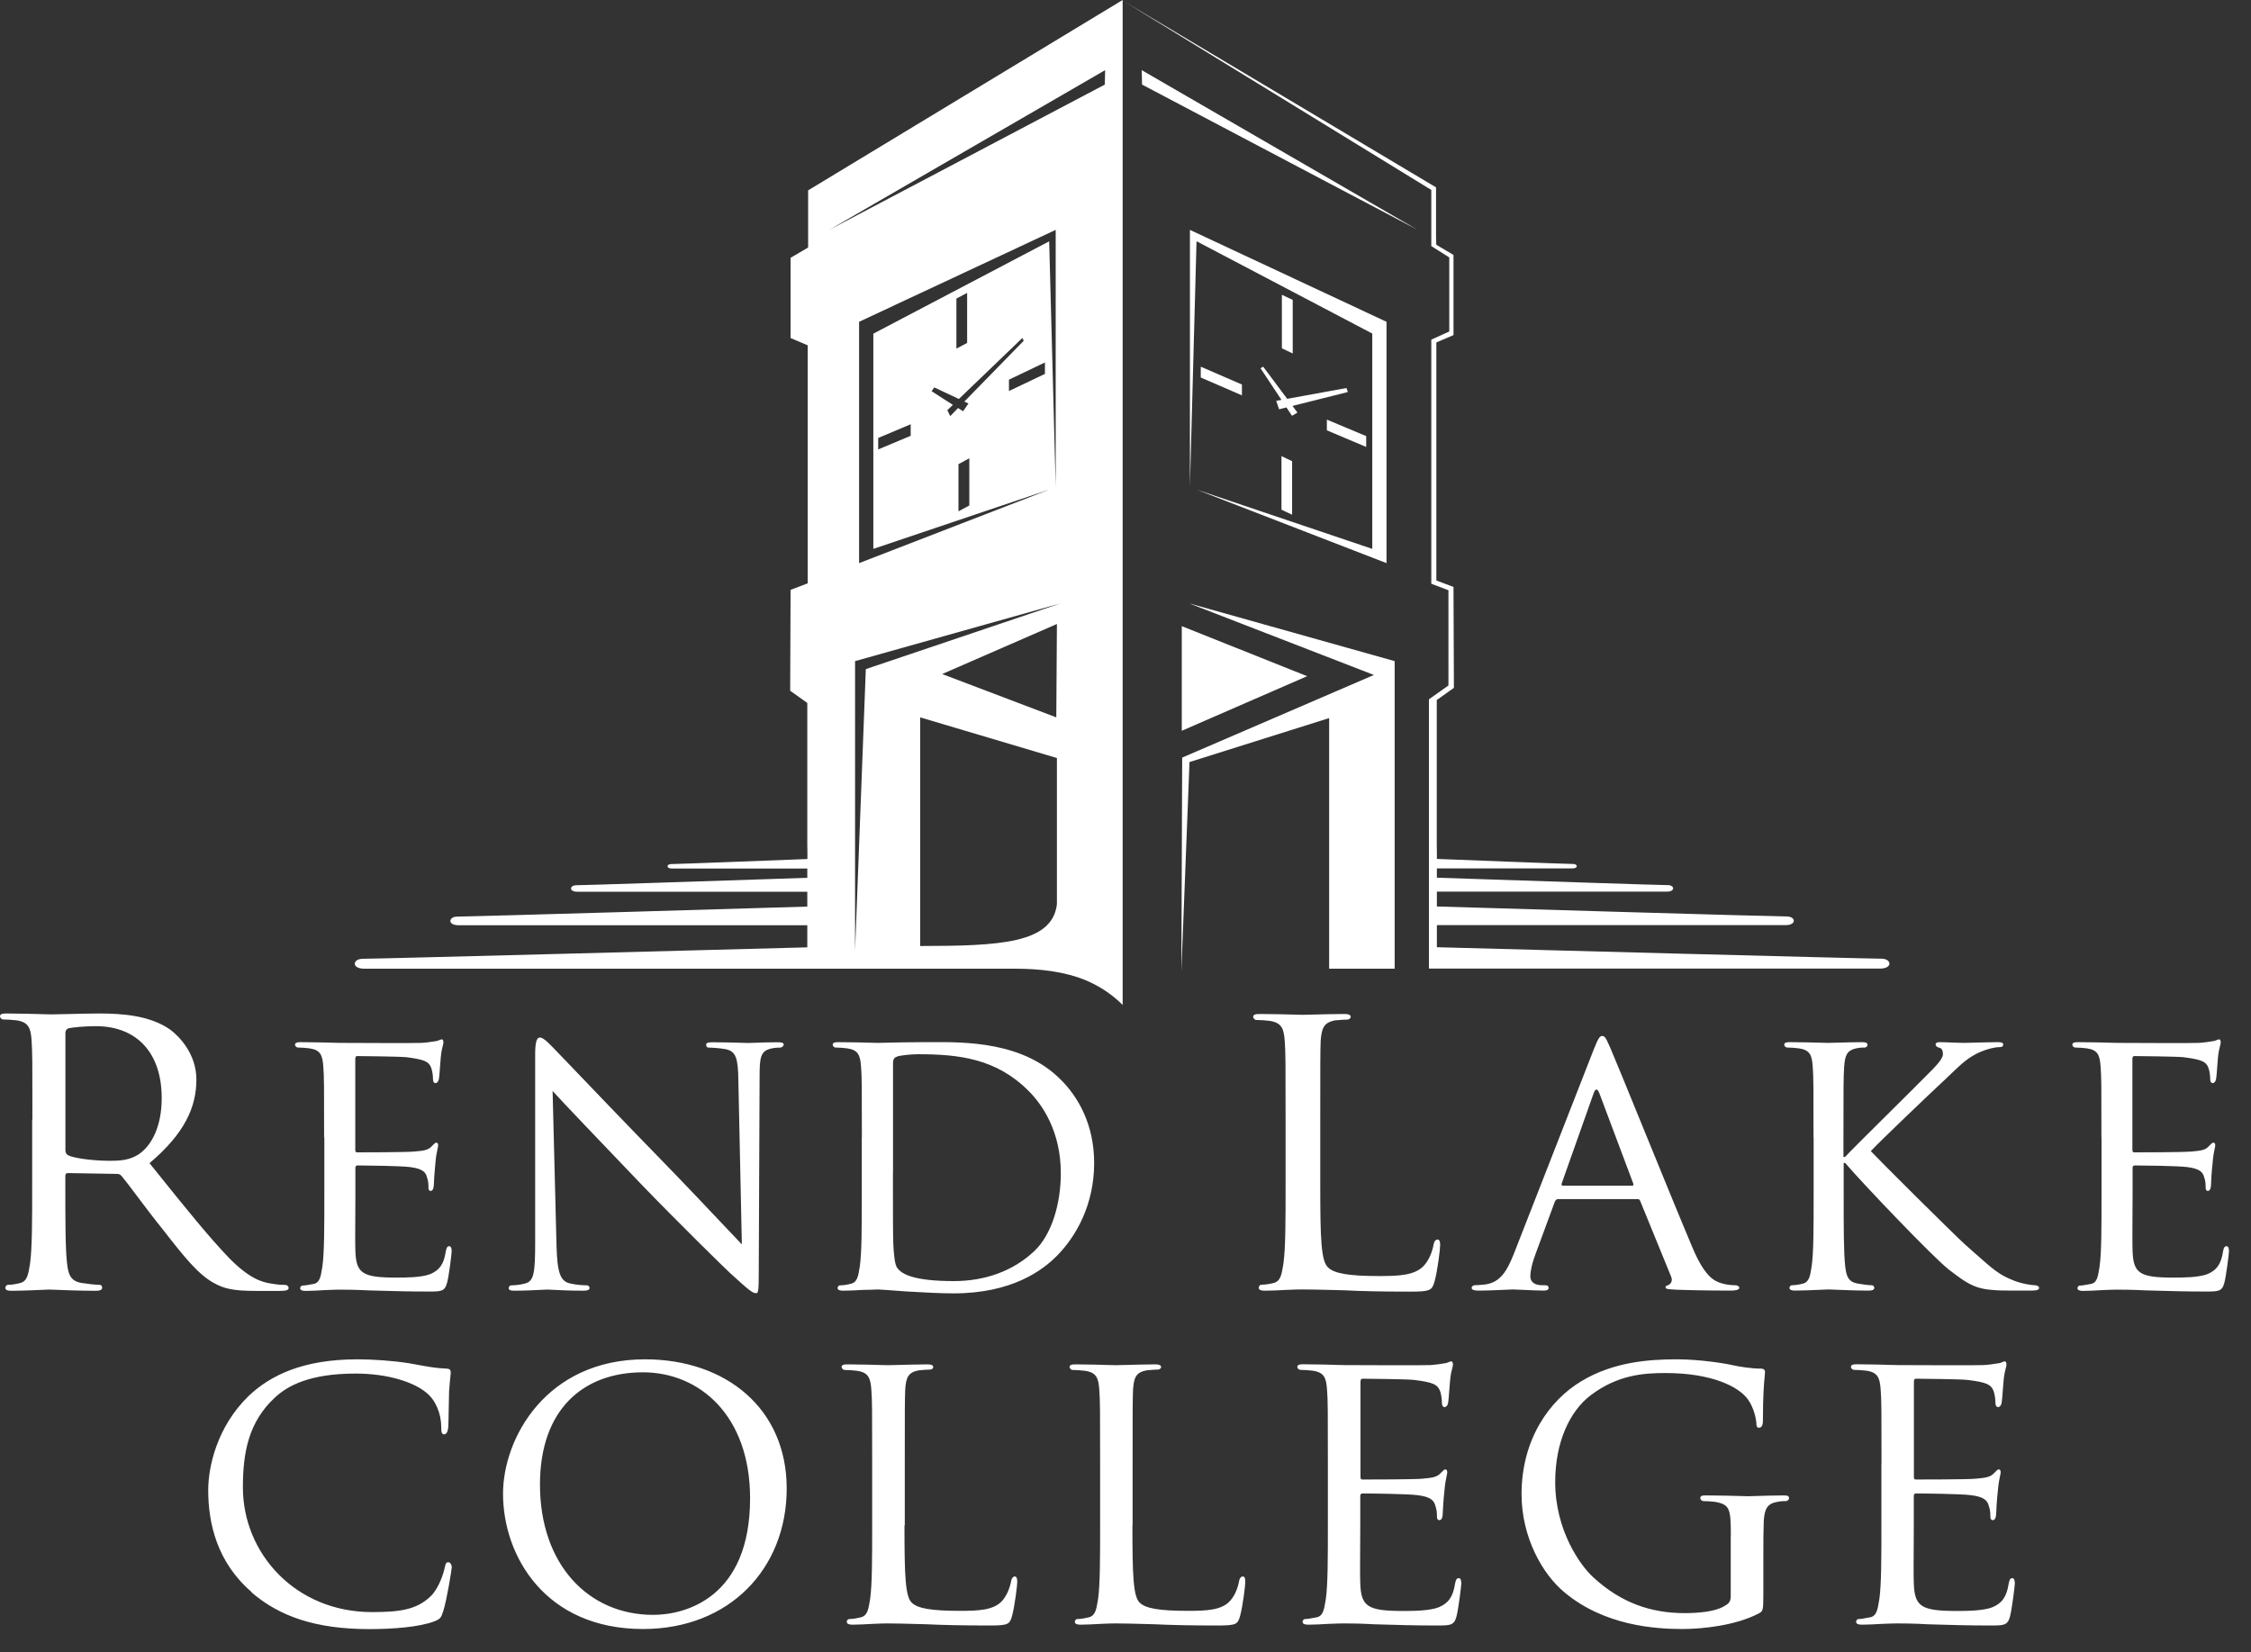
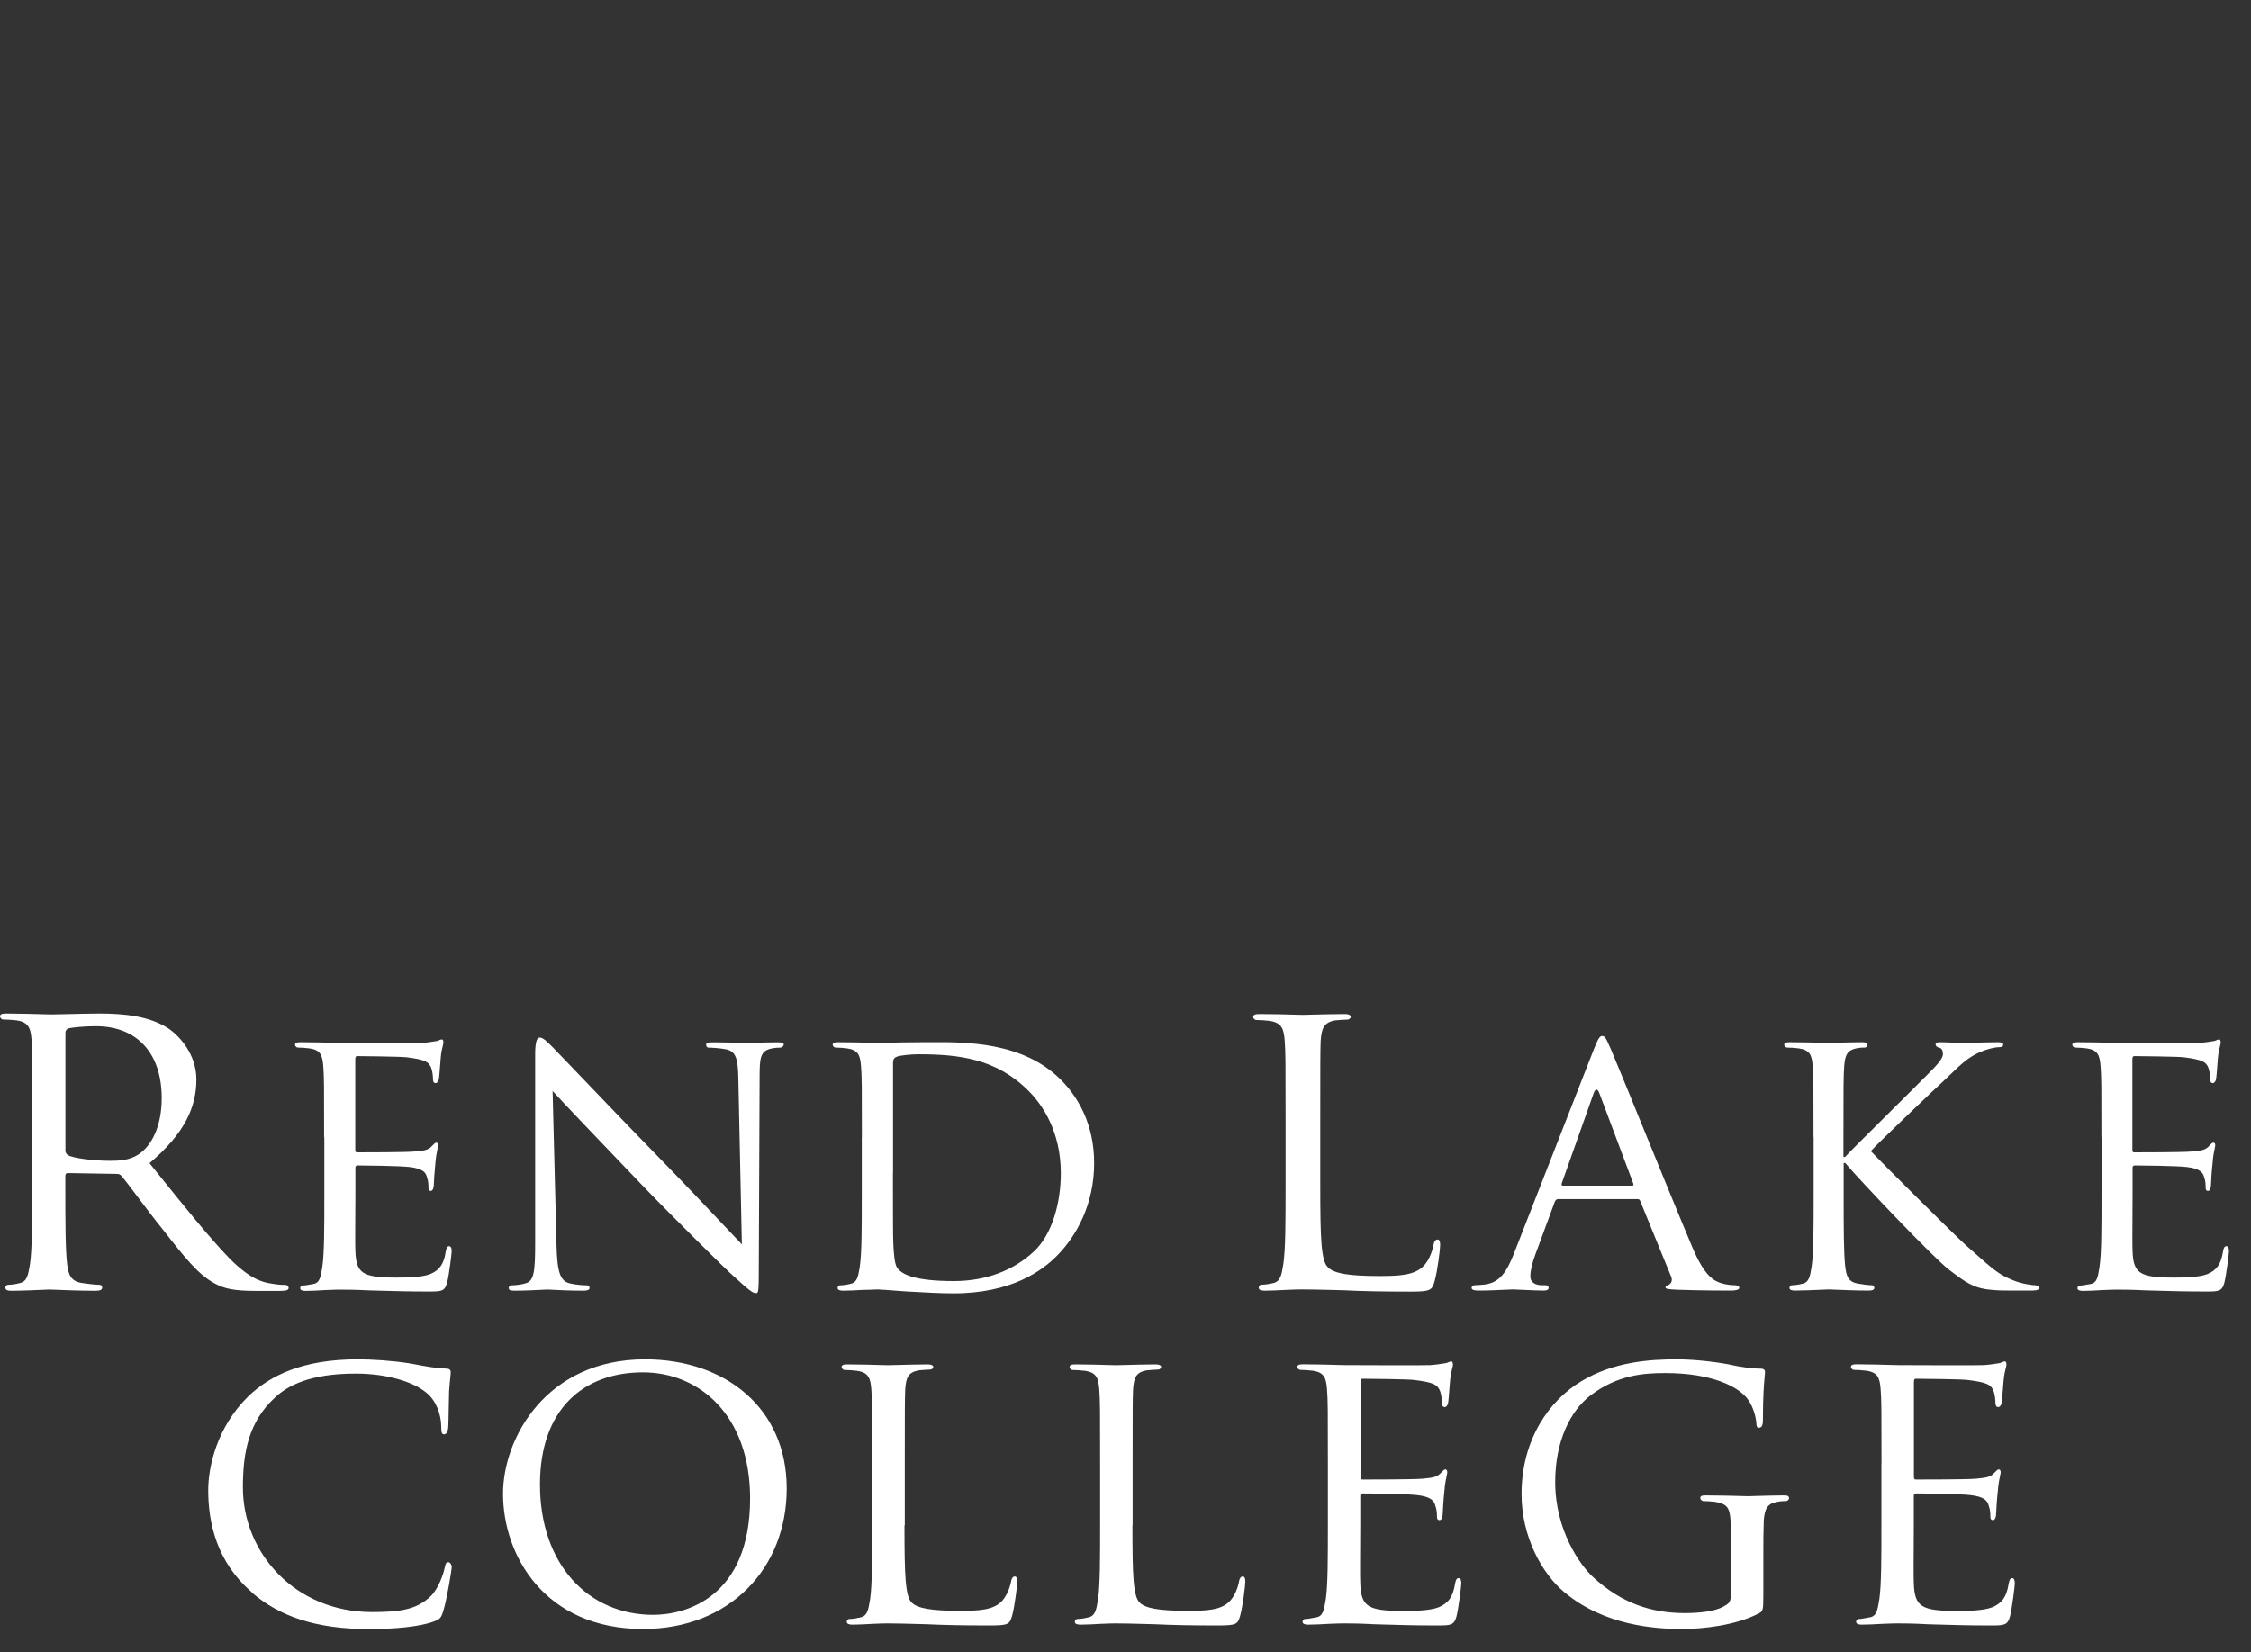
<svg xmlns="http://www.w3.org/2000/svg" width="94" height="69" viewBox="0 0 94 69" fill="none">
  <rect x="0" y="0" width="94" height="69" fill="#333333" stroke="none" />
  <path fill-rule="evenodd" clip-rule="evenodd" d="M10.514 66.498C9.053 65.244 8.695 63.606 8.695 62.236C8.695 61.271 9.053 59.599 10.376 58.31C11.277 57.449 12.638 56.772 14.931 56.772C15.525 56.772 16.379 56.824 17.107 56.94L17.298 56.975C17.778 57.065 18.202 57.145 18.637 57.16C18.788 57.16 18.822 57.229 18.822 57.315C18.822 57.365 18.816 57.426 18.805 57.522L18.805 57.522L18.805 57.522L18.805 57.522L18.805 57.522L18.805 57.522C18.792 57.647 18.773 57.83 18.753 58.125C18.745 58.342 18.741 58.627 18.737 58.891V58.891V58.891V58.891L18.737 58.891V58.891V58.891V58.891V58.891C18.732 59.204 18.728 59.489 18.719 59.599C18.701 59.819 18.633 59.905 18.546 59.905C18.443 59.905 18.426 59.806 18.426 59.599C18.426 59.043 18.189 58.465 17.797 58.16C17.271 57.72 16.18 57.367 14.853 57.367C12.931 57.367 12.013 57.875 11.488 58.362C10.38 59.379 10.143 60.663 10.143 62.12C10.143 64.877 12.337 67.329 15.534 67.329C16.654 67.329 17.404 67.243 17.999 66.653C18.322 66.329 18.525 65.722 18.576 65.45C18.611 65.3 18.628 65.248 18.727 65.248C18.796 65.248 18.865 65.351 18.865 65.45C18.865 65.549 18.663 66.803 18.508 67.295C18.421 67.566 18.387 67.618 18.133 67.717C17.521 67.954 16.4 68.04 15.431 68.04C13.19 68.04 11.673 67.514 10.501 66.502L10.514 66.498ZM26.938 56.772C30.302 56.773 32.852 58.819 32.852 62.167C32.852 65.515 30.457 68.036 26.854 68.036C22.756 68.036 21.006 64.972 21.006 62.387C21.006 60.069 22.807 56.773 26.938 56.772ZM27.276 67.445C28.621 67.445 31.323 66.734 31.323 62.576C31.323 59.125 29.215 57.315 26.85 57.315C24.35 57.315 22.549 58.87 22.549 61.999C22.549 65.347 24.574 67.445 27.276 67.445ZM38.076 66.937C37.804 66.683 37.77 65.821 37.77 63.705L37.783 63.709V61.137C37.783 58.905 37.783 58.5 37.8 58.043C37.834 57.539 37.916 57.319 38.36 57.233C38.528 57.216 38.748 57.199 38.852 57.199C38.903 57.199 38.972 57.151 38.972 57.099C38.972 57.017 38.886 56.983 38.735 56.983C38.403 56.983 37.727 57.001 37.351 57.011C37.205 57.015 37.104 57.017 37.085 57.017C37.062 57.017 36.981 57.015 36.861 57.012C36.525 57.002 35.885 56.983 35.383 56.983C35.215 56.983 35.145 57.013 35.145 57.099C35.145 57.151 35.215 57.216 35.266 57.216C35.4 57.216 35.654 57.233 35.775 57.25C36.266 57.315 36.352 57.552 36.387 58.043C36.421 58.5 36.421 58.905 36.421 61.137V63.675C36.421 65.062 36.421 66.192 36.335 66.786L36.328 66.828C36.263 67.226 36.222 67.482 35.943 67.549C35.805 67.583 35.62 67.618 35.482 67.618C35.395 67.618 35.361 67.682 35.361 67.734C35.361 67.82 35.447 67.855 35.598 67.855C35.835 67.855 36.158 67.838 36.464 67.82C36.753 67.803 37.007 67.803 37.076 67.803H37.076C37.418 67.803 37.798 67.813 38.266 67.826H38.266L38.266 67.826L38.267 67.826C38.406 67.83 38.553 67.834 38.709 67.838C39.403 67.872 40.239 67.889 41.308 67.889C42.105 67.889 42.157 67.842 42.26 67.501C42.376 67.079 42.48 66.213 42.48 66.062C42.48 65.911 42.445 65.842 42.376 65.842C42.295 65.842 42.243 65.929 42.226 66.028C42.174 66.312 42.053 66.618 41.868 66.838C41.51 67.26 40.847 67.277 40.067 67.277C38.89 67.277 38.313 67.174 38.076 66.937ZM47.289 63.705C47.289 65.821 47.323 66.683 47.595 66.937C47.832 67.174 48.409 67.277 49.586 67.277C50.37 67.277 51.029 67.26 51.387 66.838C51.577 66.618 51.693 66.312 51.745 66.028C51.762 65.929 51.814 65.842 51.9 65.842C51.969 65.842 52.003 65.911 52.003 66.062C52.003 66.213 51.9 67.079 51.783 67.501C51.68 67.842 51.628 67.889 50.831 67.889C49.758 67.889 48.926 67.872 48.233 67.838C48.076 67.834 47.929 67.83 47.789 67.826C47.321 67.813 46.941 67.803 46.599 67.803H46.599C46.53 67.803 46.276 67.803 45.987 67.82C45.681 67.838 45.358 67.855 45.121 67.855C44.971 67.855 44.884 67.82 44.884 67.734C44.884 67.682 44.919 67.618 45.005 67.618C45.143 67.618 45.328 67.583 45.462 67.549C45.741 67.482 45.782 67.226 45.847 66.828L45.854 66.786C45.94 66.192 45.94 65.062 45.94 63.675V61.137C45.94 58.905 45.94 58.5 45.906 58.043C45.871 57.552 45.785 57.315 45.294 57.25C45.173 57.233 44.919 57.216 44.785 57.216C44.733 57.216 44.665 57.151 44.665 57.099C44.665 57.013 44.733 56.983 44.902 56.983C45.407 56.983 46.053 57.002 46.385 57.012L46.385 57.012L46.386 57.012C46.501 57.015 46.578 57.017 46.599 57.017C46.619 57.017 46.72 57.015 46.865 57.011C47.242 57.001 47.917 56.983 48.25 56.983C48.405 56.983 48.487 57.017 48.487 57.099C48.487 57.151 48.418 57.199 48.366 57.199C48.267 57.199 48.043 57.216 47.875 57.233C47.431 57.319 47.349 57.539 47.315 58.043C47.297 58.5 47.297 58.905 47.297 61.137V63.709L47.289 63.705ZM55.416 58.039C55.451 58.496 55.451 58.901 55.451 61.133V61.137V63.675V63.675C55.451 65.058 55.451 66.192 55.365 66.786L55.356 66.839C55.292 67.232 55.249 67.499 54.972 67.549C54.924 67.555 54.867 67.566 54.809 67.578C54.708 67.597 54.6 67.618 54.516 67.618C54.429 67.618 54.395 67.683 54.395 67.734C54.395 67.82 54.481 67.855 54.632 67.855C54.869 67.855 55.209 67.838 55.498 67.82C55.821 67.803 56.11 67.803 56.145 67.803H56.145C56.364 67.803 56.757 67.803 57.386 67.838C57.496 67.841 57.614 67.844 57.741 67.848L57.741 67.848L57.741 67.848C58.319 67.866 59.07 67.889 59.989 67.889C60.566 67.889 60.717 67.889 60.82 67.519C60.902 67.213 61.023 66.23 61.023 66.131C61.023 66.032 61.005 65.912 60.919 65.912C60.833 65.912 60.799 65.963 60.764 66.131C60.678 66.704 60.475 66.959 60.083 67.127C59.696 67.282 58.98 67.282 58.588 67.282C57.11 67.282 56.838 67.097 56.804 66.131C56.791 65.924 56.797 65.002 56.801 64.317V64.317V64.316L56.801 64.313C56.803 64.046 56.804 63.817 56.804 63.679V62.477C56.804 62.425 56.821 62.374 56.907 62.374C57.166 62.374 58.76 62.391 59.17 62.443C59.752 62.507 59.885 62.68 59.937 62.882C60.006 63.068 60.006 63.223 60.006 63.356C60.006 63.438 60.04 63.49 60.109 63.49C60.213 63.49 60.247 63.335 60.247 63.218C60.247 63.115 60.282 62.576 60.316 62.288C60.339 61.977 60.383 61.768 60.412 61.636C60.426 61.568 60.437 61.52 60.437 61.49C60.437 61.404 60.398 61.37 60.35 61.37C60.312 61.37 60.259 61.424 60.185 61.499C60.168 61.517 60.15 61.536 60.131 61.555C59.98 61.702 59.768 61.722 59.428 61.755L59.398 61.758C59.058 61.792 57.089 61.792 56.899 61.792H56.899C56.813 61.792 56.813 61.74 56.813 61.641V57.733C56.813 57.634 56.83 57.582 56.899 57.582C57.067 57.582 58.803 57.599 59.058 57.634C59.872 57.733 60.023 57.836 60.126 58.073C60.195 58.241 60.213 58.483 60.213 58.582C60.213 58.698 60.247 58.767 60.333 58.767C60.398 58.767 60.45 58.685 60.467 58.616C60.489 58.51 60.511 58.212 60.528 57.974L60.528 57.973L60.528 57.972C60.538 57.835 60.547 57.717 60.553 57.668C60.574 57.418 60.615 57.258 60.644 57.148L60.644 57.148L60.644 57.148C60.661 57.08 60.674 57.031 60.674 56.992C60.674 56.927 60.656 56.858 60.605 56.858C60.563 56.858 60.522 56.877 60.481 56.895C60.453 56.908 60.425 56.92 60.398 56.927C60.372 56.931 60.339 56.936 60.301 56.942C60.16 56.965 59.944 57 59.717 57.013C59.423 57.028 57.051 57.017 56.342 57.014L56.145 57.013C56.123 57.013 56.044 57.011 55.925 57.008C55.583 56.998 54.918 56.979 54.412 56.979C54.244 56.979 54.175 57.009 54.175 57.095C54.175 57.147 54.244 57.212 54.296 57.212C54.429 57.212 54.684 57.229 54.804 57.246C55.3 57.311 55.382 57.548 55.416 58.039ZM72.278 64.179C72.278 63.011 72.244 62.843 71.632 62.727C71.511 62.71 71.257 62.693 71.123 62.693C71.072 62.693 71.003 62.624 71.003 62.576C71.003 62.473 71.072 62.456 71.24 62.456C71.742 62.456 72.418 62.474 72.772 62.484L72.772 62.484C72.898 62.488 72.984 62.49 73.007 62.49C73.026 62.49 73.113 62.487 73.238 62.483C73.561 62.474 74.138 62.456 74.467 62.456C74.64 62.456 74.709 62.473 74.709 62.576C74.709 62.628 74.64 62.693 74.588 62.693C74.485 62.693 74.385 62.693 74.213 62.727C73.804 62.796 73.687 63.016 73.653 63.52C73.636 63.977 73.636 64.399 73.636 65.011V66.618C73.636 67.278 73.618 67.295 73.429 67.394C72.477 67.885 71.119 68.036 70.253 68.036C69.115 68.036 66.991 67.898 65.323 66.498C64.405 65.735 63.539 64.197 63.539 62.404C63.539 60.103 64.711 58.478 66.038 57.685C67.379 56.875 68.878 56.772 70.016 56.772C70.968 56.772 72.02 56.94 72.313 57.009C72.619 57.078 73.144 57.16 73.519 57.16C73.67 57.16 73.705 57.229 73.705 57.293C73.705 57.349 73.698 57.418 73.689 57.518V57.518C73.664 57.786 73.618 58.276 73.618 59.323C73.618 59.56 73.549 59.629 73.446 59.629C73.36 59.629 73.343 59.543 73.343 59.409C73.325 59.224 73.239 58.801 73.002 58.461C72.627 57.918 71.49 57.345 69.55 57.345C68.65 57.345 67.56 57.414 66.422 58.276C65.556 58.935 64.944 60.224 64.944 61.895C64.944 63.925 65.995 65.382 66.525 65.868C67.715 66.967 68.973 67.372 70.352 67.372C70.878 67.372 71.576 67.32 71.968 67.101L71.973 67.098C72.156 66.996 72.274 66.93 72.274 66.661V64.175L72.278 64.179ZM78.535 58.039C78.57 58.496 78.57 58.901 78.57 61.133L78.566 61.137V63.675C78.566 65.058 78.566 66.192 78.48 66.786C78.477 66.804 78.474 66.822 78.471 66.839C78.407 67.232 78.364 67.499 78.087 67.549C78.039 67.555 77.983 67.566 77.925 67.577C77.825 67.597 77.718 67.618 77.631 67.618C77.544 67.618 77.51 67.683 77.51 67.734C77.51 67.82 77.596 67.855 77.747 67.855C77.984 67.855 78.324 67.838 78.613 67.82C78.936 67.803 79.225 67.803 79.26 67.803H79.26C79.479 67.803 79.871 67.803 80.501 67.838C80.611 67.841 80.729 67.844 80.856 67.848C81.434 67.866 82.184 67.889 83.103 67.889C83.681 67.889 83.832 67.889 83.935 67.519C84.017 67.213 84.138 66.23 84.138 66.131C84.138 66.032 84.116 65.912 84.034 65.912C83.952 65.912 83.918 65.963 83.883 66.131C83.797 66.704 83.595 66.959 83.202 67.127C82.81 67.282 82.095 67.282 81.703 67.282C80.225 67.282 79.953 67.097 79.919 66.131C79.906 65.924 79.912 65.001 79.916 64.316C79.917 64.049 79.919 63.817 79.919 63.679V62.477C79.919 62.425 79.932 62.374 80.018 62.374C80.272 62.374 81.871 62.391 82.28 62.443C82.858 62.507 82.996 62.68 83.047 62.882C83.116 63.068 83.116 63.223 83.116 63.356C83.116 63.438 83.151 63.49 83.22 63.49C83.323 63.49 83.358 63.335 83.358 63.218C83.358 63.115 83.392 62.576 83.427 62.288C83.449 61.977 83.494 61.768 83.522 61.636C83.537 61.568 83.547 61.52 83.547 61.49C83.547 61.404 83.513 61.37 83.461 61.37C83.42 61.37 83.372 61.42 83.303 61.492C83.284 61.512 83.263 61.533 83.241 61.555C83.09 61.702 82.878 61.722 82.538 61.755L82.509 61.758C82.168 61.792 80.195 61.792 80.009 61.792H80.009C79.923 61.792 79.923 61.74 79.923 61.641V57.733C79.923 57.634 79.94 57.582 80.009 57.582C80.182 57.582 81.914 57.599 82.168 57.634C82.987 57.733 83.138 57.836 83.241 58.073C83.31 58.241 83.327 58.483 83.327 58.582C83.327 58.698 83.362 58.767 83.448 58.767C83.513 58.767 83.564 58.685 83.582 58.616C83.603 58.51 83.625 58.212 83.643 57.974C83.653 57.835 83.662 57.717 83.668 57.668C83.689 57.418 83.73 57.258 83.758 57.148C83.776 57.08 83.788 57.031 83.788 56.992C83.788 56.927 83.771 56.858 83.719 56.858C83.681 56.858 83.642 56.876 83.601 56.895C83.573 56.907 83.545 56.92 83.517 56.927C83.491 56.931 83.458 56.936 83.42 56.942C83.279 56.965 83.063 57 82.836 57.013C82.542 57.028 80.171 57.017 79.461 57.014C79.349 57.014 79.278 57.013 79.264 57.013C79.243 57.013 79.163 57.011 79.044 57.008C78.702 56.998 78.037 56.979 77.531 56.979C77.363 56.979 77.294 57.009 77.294 57.095C77.294 57.147 77.363 57.212 77.415 57.212C77.549 57.212 77.803 57.229 77.924 57.246C78.419 57.311 78.501 57.548 78.535 58.039Z" fill="white" />
  <path fill-rule="evenodd" clip-rule="evenodd" d="M1.319 43.457C1.353 43.939 1.353 44.374 1.353 46.753H1.344V49.459C1.344 50.937 1.344 52.144 1.254 52.777L1.248 52.813C1.178 53.241 1.134 53.516 0.836 53.587C0.694 53.626 0.491 53.66 0.349 53.66C0.259 53.66 0.224 53.734 0.224 53.785C0.224 53.876 0.315 53.91 0.478 53.91C0.892 53.91 1.715 53.874 1.975 53.862L1.975 53.862L1.975 53.862L1.976 53.862L1.978 53.862L1.978 53.862C2.025 53.86 2.053 53.859 2.056 53.859C2.072 53.859 2.136 53.861 2.235 53.865L2.235 53.865C2.577 53.879 3.337 53.91 4.012 53.91C4.193 53.91 4.266 53.859 4.266 53.785C4.266 53.734 4.249 53.66 4.141 53.66C3.995 53.66 3.65 53.622 3.434 53.587C2.948 53.518 2.853 53.23 2.801 52.777C2.728 52.148 2.728 50.959 2.728 49.481V49.119C2.728 49.028 2.762 48.994 2.835 48.994L4.865 49.028C4.973 49.028 5.007 49.045 5.081 49.119C5.236 49.305 5.464 49.609 5.73 49.963L5.73 49.963L5.73 49.963C6.055 50.395 6.435 50.9 6.804 51.355C7.705 52.51 8.287 53.247 8.976 53.609C9.373 53.824 9.773 53.915 10.678 53.915H11.674C11.963 53.915 12.053 53.88 12.053 53.79C12.053 53.738 12.001 53.665 11.911 53.665C11.82 53.665 11.656 53.665 11.351 53.613C10.954 53.557 10.428 53.415 9.575 52.549C8.716 51.658 7.7 50.393 6.51 48.911L6.244 48.58C7.731 47.322 8.201 46.219 8.201 45.085C8.201 44.025 7.494 43.284 7.097 42.995C6.266 42.418 5.141 42.328 4.128 42.328C3.82 42.328 3.17 42.343 2.693 42.355L2.693 42.355C2.416 42.361 2.197 42.366 2.137 42.366C2.114 42.366 2.023 42.364 1.89 42.36L1.89 42.36L1.89 42.36L1.89 42.36C1.512 42.349 0.789 42.328 0.254 42.328C0.073 42.328 0 42.362 0 42.453C0 42.504 0.069 42.578 0.125 42.578C0.267 42.578 0.543 42.595 0.668 42.612C1.194 42.681 1.284 42.935 1.319 43.457ZM2.84 48.248C2.767 48.192 2.732 48.141 2.732 48.05V43.129C2.732 43.039 2.784 42.983 2.857 42.948C3.021 42.909 3.529 42.858 3.999 42.858C5.701 42.858 6.753 43.956 6.753 45.865C6.753 47.037 6.335 47.847 5.792 48.209C5.408 48.464 4.977 48.481 4.594 48.481C3.891 48.481 3.072 48.373 2.84 48.248ZM13.501 44.543C13.535 44.978 13.535 45.366 13.535 47.499L13.544 47.503V49.925C13.544 51.252 13.544 52.333 13.462 52.898L13.455 52.938C13.395 53.321 13.353 53.58 13.087 53.626C13.038 53.632 12.984 53.643 12.928 53.653L12.928 53.653C12.831 53.672 12.729 53.691 12.647 53.691C12.57 53.691 12.535 53.751 12.535 53.803C12.535 53.88 12.617 53.915 12.764 53.915C12.992 53.915 13.315 53.898 13.591 53.88C13.897 53.863 14.173 53.863 14.207 53.863C14.418 53.863 14.793 53.863 15.392 53.893C15.543 53.897 15.71 53.901 15.894 53.907H15.894H15.894H15.894H15.894C16.42 53.922 17.082 53.941 17.875 53.941C18.426 53.941 18.568 53.941 18.667 53.583C18.749 53.294 18.861 52.359 18.861 52.26C18.861 52.161 18.844 52.049 18.762 52.049C18.68 52.049 18.65 52.096 18.616 52.26C18.538 52.807 18.344 53.053 17.969 53.212C17.599 53.359 16.918 53.359 16.543 53.359C15.134 53.359 14.875 53.178 14.841 52.26C14.828 52.062 14.834 51.179 14.838 50.525V50.525L14.838 50.524L14.838 50.522L14.838 50.521C14.839 50.267 14.841 50.047 14.841 49.916V48.77C14.841 48.722 14.858 48.675 14.94 48.675C15.181 48.675 16.707 48.692 17.099 48.74C17.65 48.804 17.78 48.964 17.827 49.158C17.892 49.334 17.892 49.481 17.892 49.61C17.892 49.692 17.922 49.739 17.986 49.739C18.081 49.739 18.116 49.593 18.116 49.481C18.116 49.386 18.15 48.869 18.18 48.593C18.203 48.297 18.246 48.099 18.273 47.974C18.287 47.908 18.297 47.863 18.297 47.835C18.297 47.753 18.262 47.723 18.215 47.723C18.176 47.723 18.127 47.774 18.056 47.846L18.056 47.846L18.056 47.846C18.04 47.863 18.022 47.881 18.004 47.899C17.859 48.044 17.651 48.063 17.317 48.092L17.306 48.093C16.978 48.128 15.099 48.128 14.918 48.128C14.836 48.128 14.836 48.08 14.836 47.981V44.254C14.836 44.155 14.854 44.107 14.918 44.107C15.078 44.107 16.733 44.125 16.978 44.155C17.758 44.254 17.9 44.349 17.999 44.577C18.064 44.736 18.081 44.965 18.081 45.06C18.081 45.172 18.111 45.236 18.193 45.236C18.258 45.236 18.305 45.154 18.323 45.09C18.344 44.987 18.364 44.708 18.38 44.482L18.38 44.482C18.39 44.348 18.398 44.233 18.404 44.185C18.423 43.942 18.463 43.786 18.489 43.681L18.489 43.681C18.505 43.619 18.517 43.574 18.517 43.539C18.517 43.474 18.499 43.409 18.452 43.409C18.412 43.409 18.373 43.427 18.333 43.445C18.308 43.456 18.283 43.467 18.258 43.474C18.24 43.477 18.218 43.48 18.193 43.484C18.062 43.506 17.843 43.541 17.612 43.556C17.329 43.571 15.069 43.56 14.392 43.557L14.203 43.556C14.181 43.556 14.102 43.554 13.984 43.551C13.654 43.542 13.025 43.526 12.548 43.526C12.384 43.526 12.32 43.556 12.32 43.638C12.32 43.685 12.384 43.75 12.432 43.75C12.561 43.75 12.807 43.767 12.919 43.784C13.389 43.849 13.466 44.073 13.501 44.543ZM23.24 52.036C23.27 53.165 23.404 53.505 23.791 53.6C24.05 53.665 24.378 53.682 24.507 53.682C24.571 53.682 24.619 53.73 24.619 53.794C24.619 53.876 24.524 53.906 24.36 53.906C23.781 53.906 23.326 53.882 23.066 53.868L23.065 53.868L23.065 53.868L23.065 53.868L23.065 53.868L23.065 53.868C22.961 53.863 22.889 53.859 22.852 53.859C22.812 53.859 22.728 53.863 22.611 53.87L22.611 53.87L22.611 53.87C22.348 53.883 21.923 53.906 21.473 53.906C21.326 53.906 21.245 53.889 21.245 53.794C21.245 53.73 21.292 53.682 21.357 53.682C21.473 53.682 21.732 53.665 21.943 53.6C22.3 53.505 22.348 53.135 22.348 51.89V44.026C22.348 43.478 22.43 43.332 22.542 43.332C22.679 43.332 22.871 43.526 23.016 43.673C23.044 43.701 23.07 43.727 23.093 43.75C23.168 43.824 23.438 44.107 23.846 44.533C24.689 45.414 26.117 46.908 27.605 48.434C28.588 49.443 29.623 50.538 30.31 51.266L30.31 51.266C30.611 51.584 30.845 51.832 30.979 51.971L30.833 45.094C30.82 44.206 30.734 43.901 30.298 43.819C30.04 43.771 29.712 43.754 29.6 43.754C29.501 43.754 29.488 43.672 29.488 43.625C29.488 43.543 29.6 43.53 29.764 43.53C30.199 43.53 30.648 43.544 30.945 43.552C31.092 43.557 31.202 43.56 31.255 43.56C31.31 43.56 31.402 43.557 31.522 43.552C31.753 43.543 32.088 43.53 32.47 43.53C32.617 43.53 32.729 43.547 32.729 43.625C32.729 43.672 32.664 43.754 32.565 43.754C32.5 43.754 32.384 43.754 32.225 43.788C31.755 43.883 31.72 44.159 31.72 44.982L31.686 53.023C31.686 53.928 31.669 54.01 31.574 54.01C31.427 54.01 31.285 53.898 30.488 53.169C30.341 53.04 28.282 51.023 26.773 49.455C25.119 47.727 23.511 46.047 23.076 45.564L23.24 52.04V52.036ZM35.956 44.542C35.991 44.978 35.991 45.366 35.991 47.498L35.987 47.494V49.916V49.916C35.987 51.243 35.987 52.325 35.905 52.889L35.9 52.919C35.838 53.307 35.799 53.554 35.53 53.617C35.401 53.652 35.22 53.682 35.09 53.682C35.013 53.682 34.978 53.742 34.978 53.794C34.978 53.872 35.06 53.906 35.207 53.906C35.435 53.906 35.776 53.889 36.069 53.872C36.29 53.872 36.495 53.862 36.594 53.857C36.626 53.855 36.647 53.854 36.655 53.854C36.719 53.854 37.206 53.889 37.822 53.936L38.022 53.947C38.598 53.98 39.267 54.018 39.818 54.018C42.248 54.018 43.532 53.066 44.148 52.437C44.946 51.627 45.691 50.304 45.691 48.576C45.691 46.947 45.01 45.801 44.295 45.09C42.717 43.504 40.326 43.517 38.853 43.525C38.754 43.525 38.658 43.526 38.568 43.526C37.985 43.526 37.369 43.54 36.991 43.549C36.825 43.553 36.705 43.556 36.655 43.556C36.633 43.556 36.553 43.554 36.436 43.551L36.436 43.551C36.106 43.542 35.477 43.526 35 43.526C34.836 43.526 34.772 43.556 34.772 43.638C34.772 43.685 34.836 43.75 34.883 43.75C35.013 43.75 35.258 43.767 35.37 43.784C35.84 43.849 35.922 44.073 35.956 44.542ZM37.305 51.971C37.288 51.713 37.288 50.437 37.288 48.985H37.292V44.4C37.292 44.237 37.34 44.172 37.469 44.124C37.598 44.077 38.055 44.03 38.331 44.03C40.033 44.03 41.606 44.206 42.955 45.564C43.536 46.145 44.299 47.261 44.299 49.002C44.299 50.261 43.924 51.571 43.179 52.264C42.321 53.07 41.154 53.505 39.839 53.505C38.15 53.505 37.65 53.212 37.469 52.954C37.353 52.812 37.323 52.312 37.305 51.971ZM55.133 49.498C55.133 51.747 55.167 52.665 55.456 52.932C55.71 53.187 56.322 53.294 57.572 53.294C58.403 53.294 59.11 53.277 59.489 52.829C59.688 52.596 59.812 52.273 59.868 51.967C59.886 51.859 59.942 51.769 60.032 51.769C60.105 51.769 60.14 51.842 60.14 52.002C60.14 52.161 60.032 53.079 59.903 53.531C59.795 53.889 59.739 53.945 58.89 53.945C57.753 53.945 56.865 53.928 56.124 53.889C55.962 53.885 55.809 53.881 55.664 53.877L55.663 53.877L55.662 53.877L55.662 53.877L55.662 53.877C55.162 53.865 54.755 53.854 54.391 53.854H54.391C54.318 53.854 54.047 53.854 53.741 53.872C53.413 53.889 53.073 53.906 52.819 53.906C52.655 53.906 52.564 53.872 52.564 53.781C52.564 53.73 52.599 53.656 52.689 53.656C52.836 53.656 53.034 53.622 53.176 53.587C53.474 53.516 53.519 53.241 53.588 52.814L53.594 52.777C53.685 52.148 53.685 50.941 53.685 49.468V46.77V46.77C53.685 44.396 53.685 43.965 53.65 43.478C53.611 42.957 53.525 42.707 52.999 42.634C52.874 42.616 52.603 42.599 52.456 42.599C52.401 42.599 52.331 42.526 52.331 42.474C52.331 42.384 52.405 42.349 52.586 42.349C53.121 42.349 53.804 42.368 54.16 42.378C54.287 42.381 54.372 42.384 54.396 42.384C54.416 42.384 54.523 42.381 54.678 42.377C55.077 42.367 55.795 42.349 56.15 42.349C56.313 42.349 56.404 42.384 56.404 42.474C56.404 42.526 56.331 42.582 56.275 42.582C56.167 42.582 55.93 42.599 55.749 42.616C55.279 42.707 55.189 42.94 55.15 43.478C55.133 43.965 55.133 44.396 55.133 46.77V49.498ZM66.905 43.267C66.811 43.267 66.746 43.349 66.565 43.801L63.208 52.389C62.928 53.083 62.652 53.566 62.006 53.648C61.894 53.66 61.682 53.678 61.583 53.678C61.519 53.678 61.454 53.725 61.454 53.79C61.454 53.867 61.553 53.902 61.73 53.902C62.117 53.902 62.564 53.881 62.862 53.867C63.012 53.86 63.124 53.854 63.173 53.854C63.241 53.854 63.411 53.862 63.612 53.872C63.902 53.885 64.257 53.902 64.458 53.902C64.587 53.902 64.669 53.872 64.669 53.79C64.669 53.725 64.634 53.678 64.522 53.678H64.393C64.147 53.678 63.906 53.583 63.906 53.307C63.906 53.066 63.988 52.73 64.117 52.389L64.927 50.192C64.962 50.11 65.009 50.08 65.074 50.08H68.366C68.448 50.08 68.465 50.097 68.495 50.162L69.78 53.307C69.879 53.531 69.732 53.648 69.65 53.678C69.639 53.683 69.629 53.687 69.62 53.69C69.573 53.71 69.551 53.718 69.551 53.773C69.551 53.839 69.72 53.849 69.943 53.861C69.979 53.863 70.017 53.865 70.055 53.867C71.042 53.902 72.098 53.902 72.309 53.902C72.469 53.902 72.632 53.867 72.632 53.79C72.632 53.712 72.537 53.678 72.456 53.678C72.309 53.678 72.098 53.66 71.887 53.596C71.581 53.501 71.189 53.324 70.672 52.096C70.195 50.969 69.306 48.791 68.55 46.938L68.549 46.937L68.549 46.935L68.549 46.934C67.909 45.367 67.364 44.033 67.246 43.767C67.215 43.703 67.189 43.644 67.165 43.59C67.075 43.388 67.021 43.267 66.905 43.267ZM68.202 49.425C68.22 49.485 68.22 49.52 68.155 49.52H68.151H65.263C65.216 49.52 65.199 49.489 65.216 49.425L66.548 45.663C66.625 45.452 66.707 45.452 66.789 45.663L68.202 49.425ZM75.731 47.499C75.731 45.366 75.731 44.978 75.697 44.543C75.666 44.073 75.585 43.849 75.111 43.784C74.999 43.767 74.753 43.75 74.624 43.75C74.572 43.75 74.507 43.685 74.507 43.638C74.507 43.556 74.572 43.526 74.736 43.526C75.216 43.526 75.819 43.542 76.134 43.551C76.246 43.554 76.322 43.556 76.343 43.556C76.389 43.556 76.528 43.552 76.707 43.547C77.031 43.538 77.485 43.526 77.757 43.526C77.92 43.526 77.985 43.556 77.985 43.638C77.985 43.685 77.938 43.75 77.873 43.75C77.774 43.75 77.692 43.75 77.515 43.784C77.14 43.866 77.046 44.056 77.011 44.543C76.981 44.978 76.981 45.366 76.981 47.499V48.322H77.046C77.177 48.172 78.083 47.274 78.927 46.436L78.927 46.436C79.545 45.823 80.129 45.243 80.355 45.012L80.452 44.916C80.818 44.551 81.135 44.236 81.135 44.026C81.135 43.849 81.07 43.767 80.958 43.75C80.876 43.733 80.829 43.668 80.829 43.62C80.829 43.556 80.894 43.526 80.988 43.526C81.129 43.526 81.302 43.533 81.483 43.54C81.678 43.548 81.882 43.556 82.061 43.556C82.088 43.556 82.204 43.553 82.362 43.548C82.69 43.539 83.198 43.526 83.44 43.526C83.583 43.526 83.652 43.556 83.652 43.62C83.652 43.685 83.621 43.733 83.505 43.733C83.294 43.733 82.988 43.814 82.712 43.926C82.196 44.154 81.92 44.419 81.431 44.889L81.43 44.889C81.365 44.952 81.296 45.019 81.221 45.09C80.864 45.413 78.429 47.736 78.123 48.076C78.498 48.477 81.467 51.433 82.049 51.967C82.163 52.068 82.268 52.162 82.365 52.248C83.286 53.066 83.475 53.234 84.095 53.484C84.47 53.63 84.875 53.678 84.97 53.678C85.065 53.678 85.151 53.725 85.151 53.79C85.151 53.854 85.087 53.902 84.845 53.902H84.113H84.113C83.707 53.902 83.449 53.902 83.121 53.867C82.411 53.806 82.041 53.525 81.471 53.092L81.385 53.027C80.739 52.527 77.735 49.377 77.054 48.572H76.99V49.912C76.99 51.234 76.99 52.316 77.054 52.885C77.102 53.29 77.17 53.548 77.606 53.613C77.8 53.648 78.028 53.678 78.157 53.678C78.239 53.678 78.269 53.742 78.269 53.79C78.269 53.854 78.205 53.902 78.041 53.902C77.543 53.902 76.961 53.878 76.628 53.864C76.494 53.858 76.401 53.854 76.369 53.854C76.331 53.854 76.209 53.86 76.047 53.867L76.047 53.867C75.726 53.881 75.248 53.902 74.956 53.902C74.809 53.902 74.727 53.867 74.727 53.79C74.727 53.738 74.762 53.678 74.839 53.678C74.968 53.678 75.149 53.648 75.279 53.613C75.548 53.55 75.587 53.303 75.649 52.914L75.654 52.885C75.736 52.321 75.736 51.239 75.736 49.912V49.912V47.49L75.731 47.499ZM87.719 44.543C87.754 44.978 87.754 45.366 87.754 47.499L87.758 47.503V49.925C87.758 51.252 87.758 52.333 87.676 52.898C87.673 52.917 87.67 52.936 87.667 52.955C87.608 53.329 87.568 53.581 87.306 53.626C87.26 53.632 87.208 53.642 87.155 53.652C87.055 53.671 86.95 53.691 86.866 53.691C86.788 53.691 86.754 53.751 86.754 53.803C86.754 53.88 86.836 53.915 86.982 53.915C87.207 53.915 87.534 53.898 87.81 53.88C88.12 53.863 88.392 53.863 88.426 53.863C88.637 53.863 89.012 53.863 89.611 53.893C89.762 53.897 89.929 53.901 90.112 53.907C90.638 53.922 91.298 53.941 92.093 53.941C92.641 53.941 92.787 53.941 92.886 53.583C92.964 53.294 93.08 52.359 93.08 52.26C93.08 52.161 93.063 52.049 92.981 52.049C92.899 52.049 92.865 52.096 92.834 52.26C92.752 52.807 92.559 53.053 92.184 53.212C91.813 53.359 91.132 53.359 90.757 53.359C89.348 53.359 89.09 53.178 89.055 52.26C89.043 52.062 89.048 51.179 89.052 50.525C89.054 50.269 89.055 50.048 89.055 49.916V48.77C89.055 48.722 89.072 48.675 89.154 48.675C89.4 48.675 90.925 48.692 91.313 48.74C91.865 48.804 91.99 48.964 92.041 49.158C92.106 49.334 92.106 49.481 92.106 49.61C92.106 49.692 92.136 49.739 92.201 49.739C92.296 49.739 92.33 49.593 92.33 49.481C92.33 49.386 92.36 48.869 92.395 48.593C92.415 48.294 92.457 48.095 92.484 47.97C92.498 47.907 92.507 47.862 92.507 47.835C92.507 47.753 92.477 47.723 92.425 47.723C92.381 47.723 92.327 47.78 92.252 47.859C92.24 47.872 92.227 47.885 92.214 47.899C92.069 48.044 91.861 48.063 91.527 48.092L91.516 48.093C91.188 48.128 89.305 48.128 89.128 48.128C89.047 48.128 89.047 48.08 89.047 47.981V44.254C89.047 44.155 89.064 44.107 89.128 44.107C89.288 44.107 90.947 44.125 91.188 44.155C91.968 44.254 92.115 44.349 92.214 44.577C92.278 44.736 92.296 44.965 92.296 45.06C92.296 45.172 92.326 45.236 92.408 45.236C92.472 45.236 92.52 45.154 92.537 45.09C92.559 44.987 92.579 44.708 92.595 44.482C92.604 44.348 92.612 44.233 92.619 44.185C92.64 43.944 92.68 43.79 92.707 43.685C92.724 43.62 92.735 43.575 92.735 43.539C92.735 43.474 92.718 43.409 92.671 43.409C92.631 43.409 92.592 43.427 92.552 43.445C92.527 43.456 92.502 43.467 92.477 43.474C92.459 43.477 92.437 43.48 92.412 43.484C92.281 43.506 92.062 43.541 91.83 43.556C91.547 43.571 89.272 43.56 88.603 43.557C88.5 43.556 88.434 43.556 88.422 43.556C88.4 43.556 88.321 43.554 88.204 43.551C87.876 43.542 87.247 43.526 86.767 43.526C86.603 43.526 86.539 43.556 86.539 43.638C86.539 43.685 86.603 43.75 86.651 43.75C86.78 43.75 87.021 43.767 87.138 43.784C87.607 43.849 87.685 44.073 87.719 44.543Z" fill="white" />
-   <path fill-rule="evenodd" clip-rule="evenodd" d="M33.717 35.877V35.593L33.712 35.278V29.358L32.997 28.849L33.014 24.635L33.729 24.363V14.422L33.014 14.117V10.768L33.725 10.35L33.747 10.329V7.95L46.881 0V41.97C46.381 41.475 45.838 41.143 45.274 40.914C45.246 40.904 45.217 40.893 45.188 40.882L45.187 40.882C45.158 40.871 45.129 40.861 45.102 40.85L45.102 40.85C45.093 40.846 45.084 40.841 45.076 40.841C44.02 40.475 42.921 40.458 42.279 40.458H38.315H33.773H15.213C14.661 40.458 14.726 40.044 15.144 40.044C15.79 40.044 31.795 39.617 33.712 39.566V38.644H19.155C18.673 38.644 18.729 38.282 19.095 38.282C19.655 38.282 32.04 37.915 33.712 37.864V37.243H24.107C23.745 37.243 23.788 36.972 24.064 36.972C24.391 36.972 29.397 36.805 32.138 36.714C32.866 36.689 33.434 36.67 33.712 36.661V36.274H28.054C27.808 36.274 27.834 36.088 28.024 36.088C28.304 36.088 32.747 35.916 33.717 35.877ZM38.426 39.51C41.723 39.505 43.934 39.415 44.136 37.769V31.659L38.426 29.961V39.51ZM39.344 28.151L44.11 29.961L44.136 26.061L39.344 28.151ZM35.707 39.695L36.156 27.944H36.16L44.291 25.199L35.707 27.612V39.695ZM40.442 16.852L40.219 17.176L40.008 17.042L39.681 17.378L39.56 17.133L39.792 16.909L38.905 16.34L39.013 16.18L40.042 16.663L42.693 14.117L42.749 14.233L40.271 16.771L40.442 16.852ZM40.478 21.11V19.141L40.025 19.386V21.356L40.478 21.11ZM38.03 18.201V17.723V17.719L36.673 18.292V18.77L38.03 18.201ZM39.939 12.47V14.56L40.387 14.323V12.233L39.939 12.47ZM42.133 15.857V16.331L43.636 15.616V15.138L42.133 15.857ZM36.47 22.924V13.935L43.813 10.079L44.085 20.326V9.601L35.875 13.44V23.519L43.83 20.442L36.47 22.924ZM34.626 9.601L46.136 3.533L46.149 2.93L34.626 9.601ZM59.998 35.282V29.237L60.714 28.728L60.697 24.514L59.981 24.243V14.302L60.697 13.996V10.648L59.977 10.221L59.968 9.915V7.825L46.92 0.047L59.77 7.933V10.277L60.52 10.751V13.845L59.77 14.185V24.381L60.486 24.652V28.629L59.671 29.207V40.453H59.943H78.502C79.054 40.453 78.989 40.04 78.571 40.04C77.921 40.04 61.916 39.613 60.003 39.561V38.639H74.559C75.042 38.639 74.986 38.277 74.62 38.277C74.06 38.277 61.675 37.911 60.003 37.859V37.239H69.608C69.97 37.239 69.927 36.967 69.651 36.967C69.325 36.967 64.321 36.801 61.58 36.709L61.578 36.709L61.575 36.709C60.847 36.685 60.28 36.666 60.003 36.657V36.269H65.665C65.915 36.269 65.885 36.084 65.695 36.084C65.42 36.084 60.972 35.912 60.003 35.873V35.589L59.998 35.282ZM47.678 2.93L47.691 3.533L59.201 9.601L47.678 2.93ZM49.69 9.601V20.322L49.966 10.075L57.305 13.931V22.924L49.949 20.442L57.9 23.519V13.44L49.69 9.601ZM54.586 28.241L49.35 30.521V26.152L54.586 28.241ZM49.673 31.827L49.333 40.557L49.367 31.641L57.374 28.19L49.656 25.199L58.24 27.612V40.458H55.504V29.991L49.673 31.827ZM53.957 21.498L53.513 21.287V19.05L53.957 19.261V21.498ZM50.143 15.315V15.767L51.862 16.512V16.06L50.143 15.315ZM53.53 12.311L53.983 12.526V14.763L53.53 14.547V12.311ZM57.051 18.667V18.214L55.409 17.525V17.973L57.051 18.667ZM54.181 17.232L53.953 17.366L53.722 17.017L53.414 17.094L53.293 16.741L53.513 16.701L52.638 15.379L52.75 15.315L53.752 16.657L56.228 16.206L56.284 16.374L53.973 16.954L54.181 17.232Z" fill="white" />
</svg>